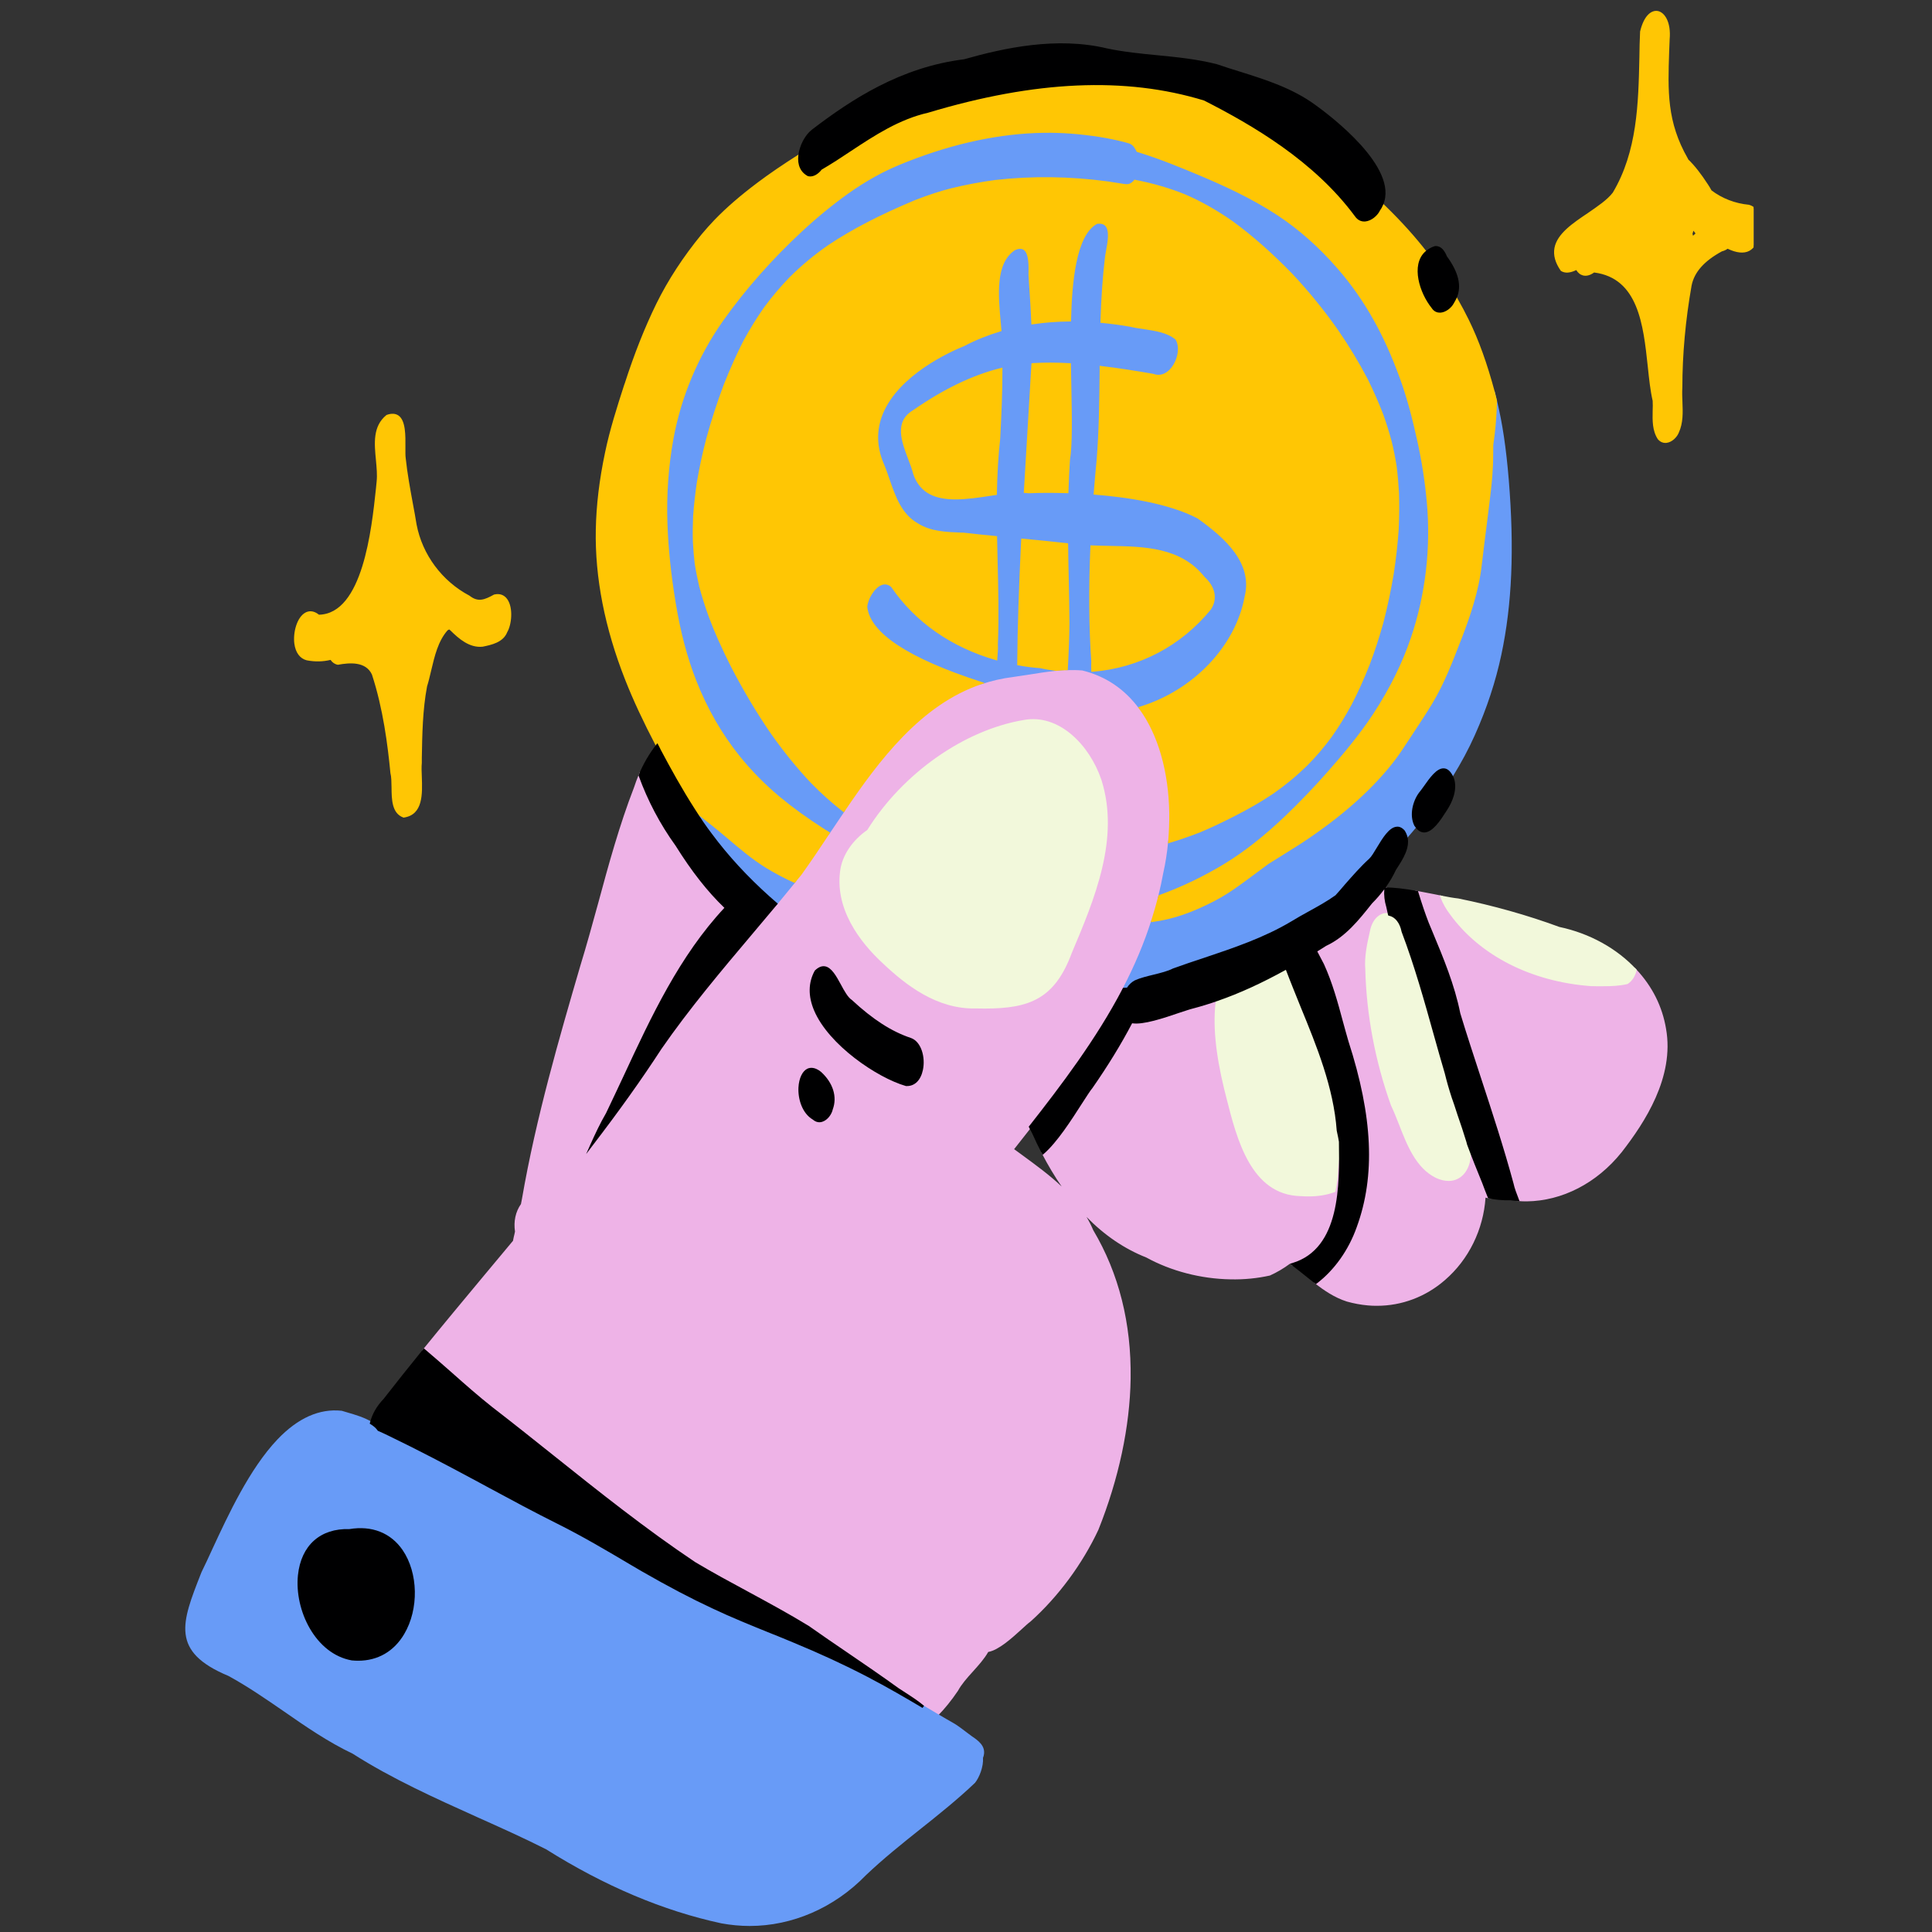
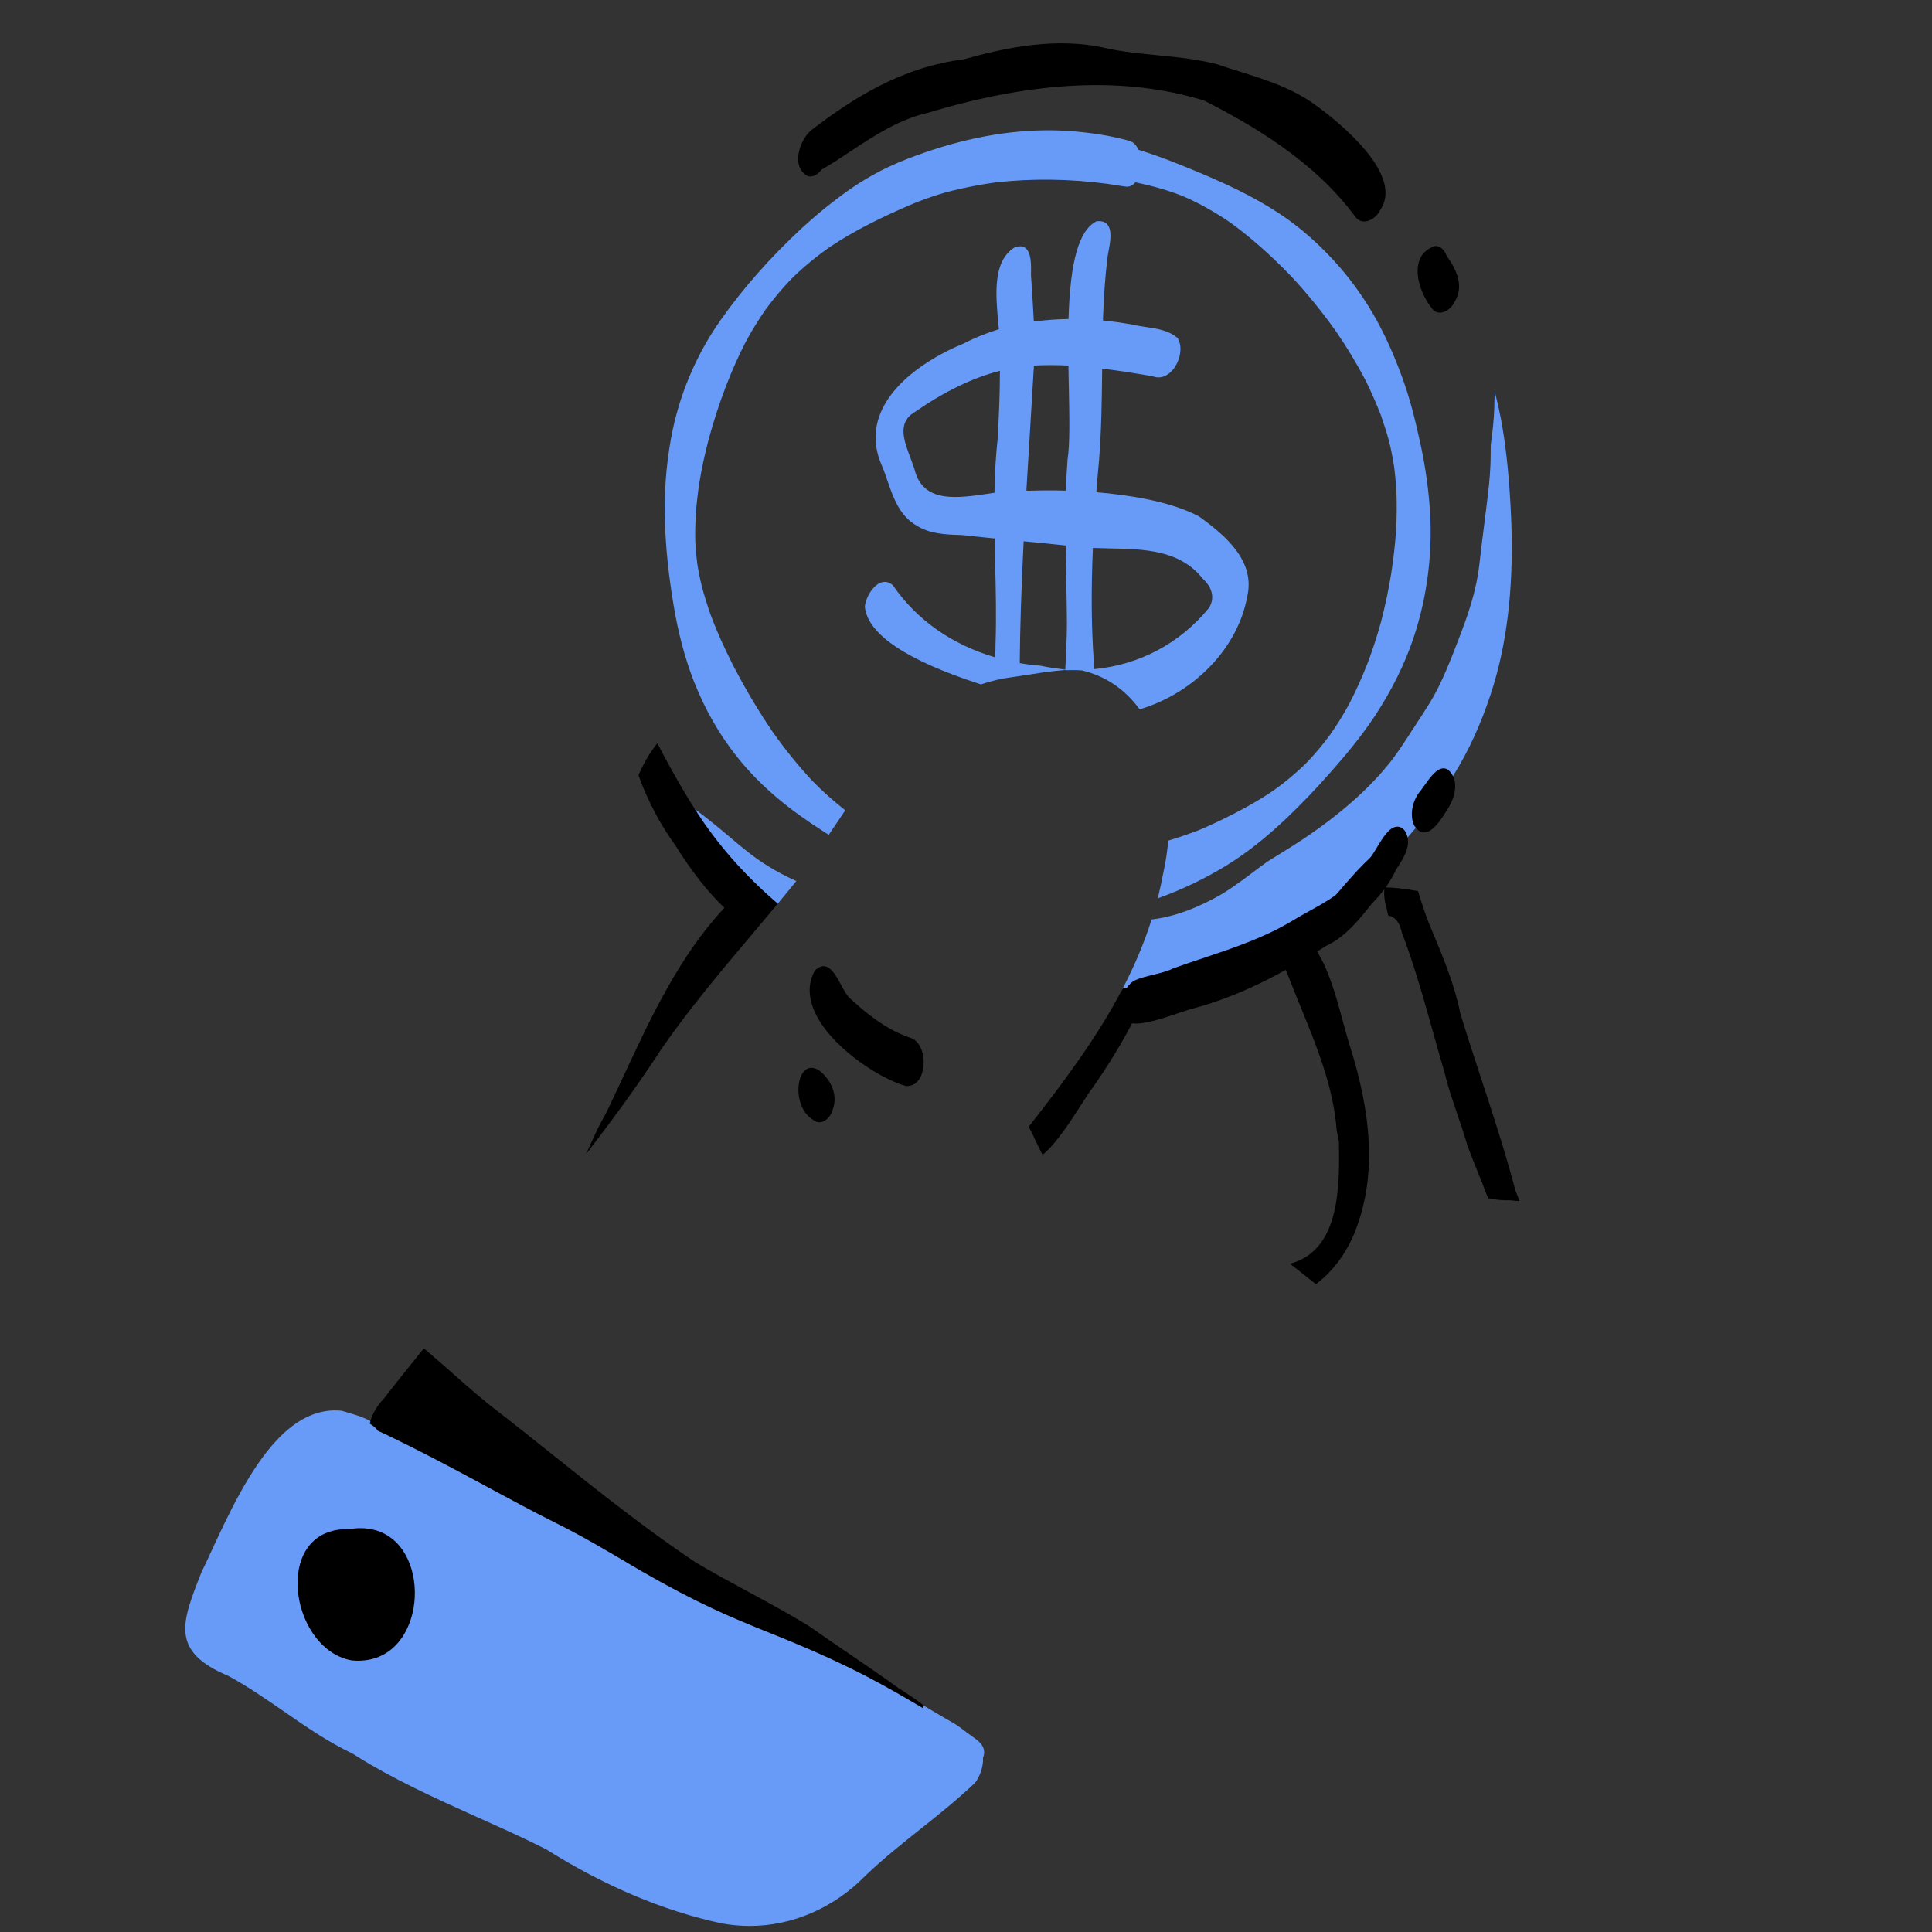
<svg xmlns="http://www.w3.org/2000/svg" width="100" zoomAndPan="magnify" viewBox="0 0 75 75" height="100" preserveAspectRatio="xMidYMid meet" version="1.0">
  <rect x="0" y="0" width="75" height="75" fill="#333333" stroke="none" />
  <defs>
    <clipPath id="4e69757a4a">
-       <path d="M 7 0 L 68.074 0 L 68.074 75 L 7 75 Z M 7 0 " clip-rule="nonzero" />
-     </clipPath>
+       </clipPath>
    <clipPath id="46c6498547">
-       <path d="M 11 0 L 68.074 0 L 68.074 36 L 11 36 Z M 11 0 " clip-rule="nonzero" />
-     </clipPath>
+       </clipPath>
  </defs>
  <g clip-path="url(#4e69757a4a)">
-     <path fill="#eeb3e7" d="M 64.629 39.945 C 64.941 41.707 63.953 43.367 62.91 44.707 C 62.004 45.832 60.699 46.574 59.266 46.586 C 59.148 46.59 59.031 46.582 58.914 46.574 C 58.824 46.566 58.734 46.559 58.645 46.547 C 58.32 46.551 58.043 46.523 57.805 46.473 C 57.742 46.461 57.68 46.445 57.625 46.43 C 57.496 48.789 55.566 50.844 53.102 50.629 C 52.84 50.605 52.574 50.559 52.305 50.48 C 51.848 50.336 51.457 50.078 51.082 49.789 C 50.781 49.559 50.488 49.305 50.184 49.078 C 50.145 49.051 50.109 49.027 50.074 49 C 49.828 49.184 49.562 49.344 49.277 49.473 C 48.789 49.578 48.281 49.625 47.766 49.617 C 46.637 49.598 45.488 49.301 44.523 48.773 C 42.664 48.043 41.387 46.484 40.488 44.754 C 40.355 44.5 40.23 44.238 40.113 43.98 C 40.074 43.902 40.031 43.82 39.988 43.742 C 39.762 44.035 39.531 44.328 39.297 44.621 C 40.492 45.5 41.789 46.344 42.398 47.777 C 43.449 49.555 43.867 51.527 43.84 53.516 C 43.812 55.508 43.336 57.516 42.594 59.367 C 41.977 60.684 41.055 61.938 39.973 62.91 C 39.625 63.168 38.883 64.004 38.336 64.082 L 38.332 64.082 C 38.031 64.625 37.43 65.09 37.145 65.613 C 36.934 65.922 36.672 66.266 36.371 66.574 C 36.441 66.613 36.516 66.656 36.586 66.699 C 36.734 66.785 36.883 66.867 37.027 66.957 C 37.211 67.066 37.383 67.203 37.551 67.332 C 37.812 67.531 38.227 67.727 38.145 68.125 C 38.133 68.164 38.125 68.199 38.113 68.234 C 38.141 68.562 37.98 68.973 37.809 69.18 C 36.477 70.453 34.918 71.484 33.582 72.762 C 32.141 74.25 30.059 75.008 28.012 74.613 C 25.594 74.098 23.312 73.059 21.227 71.746 C 18.73 70.488 16.078 69.547 13.719 68.035 C 11.992 67.219 10.566 65.926 8.891 65.016 C 6.641 64.078 7.109 62.977 7.871 61.047 C 8.527 59.715 9.465 57.32 10.805 55.914 C 11.508 55.176 12.32 54.711 13.262 54.812 C 13.551 54.906 14.059 55.023 14.41 55.242 C 14.484 54.945 14.645 54.629 14.93 54.332 C 15.434 53.688 15.945 53.047 16.461 52.414 C 17.613 50.996 18.793 49.598 19.957 48.188 C 19.984 48.062 20.016 47.938 20.043 47.809 C 19.984 47.445 20.043 47.078 20.266 46.762 C 20.281 46.691 20.297 46.621 20.312 46.555 C 20.84 43.492 21.703 40.504 22.57 37.523 C 23.277 35.215 23.785 32.836 24.656 30.586 C 24.711 30.414 24.773 30.254 24.84 30.098 C 25.023 29.66 25.25 29.277 25.512 28.941 C 25.074 28.109 24.668 27.262 24.324 26.391 C 23.586 24.535 23.137 22.555 23.176 20.551 C 23.199 19.543 23.328 18.559 23.535 17.574 C 23.723 16.668 24.012 15.785 24.297 14.906 C 24.637 13.848 25.035 12.809 25.527 11.809 C 26 10.844 26.598 9.953 27.277 9.125 C 27.434 8.934 27.598 8.75 27.77 8.574 C 28.285 8.039 28.859 7.562 29.449 7.117 C 29.961 6.734 30.496 6.375 31.039 6.035 C 31.082 5.664 31.297 5.27 31.543 5.074 C 33.328 3.711 35.16 2.633 37.434 2.348 C 39.215 1.848 41.133 1.488 42.965 1.926 C 44.367 2.227 45.828 2.18 47.227 2.539 C 48.531 2.992 49.887 3.277 51.02 4.105 C 51.969 4.781 54.219 6.621 53.648 7.934 C 53.691 7.977 53.738 8.02 53.781 8.062 C 54.344 8.609 54.875 9.188 55.352 9.809 C 55.449 9.719 55.566 9.648 55.723 9.598 C 55.938 9.59 56.051 9.793 56.121 9.969 C 56.457 10.43 56.742 11.004 56.504 11.547 C 56.668 11.84 56.828 12.137 56.977 12.441 C 57.41 13.332 57.727 14.285 57.984 15.238 C 58.012 15.344 58.039 15.449 58.062 15.555 C 58.309 16.559 58.438 17.598 58.52 18.625 C 58.707 20.883 58.707 23.191 58.234 25.41 C 58.008 26.477 57.656 27.52 57.211 28.516 C 56.961 29.074 56.668 29.609 56.348 30.129 C 56.363 30.156 56.379 30.184 56.391 30.219 C 56.527 30.594 56.371 31.035 56.172 31.359 C 55.926 31.727 55.395 32.699 54.965 32.055 C 54.844 32.203 54.719 32.352 54.59 32.496 C 54.699 32.934 54.375 33.391 54.145 33.75 C 54.023 34.016 53.867 34.266 53.695 34.496 C 53.711 34.496 53.727 34.496 53.746 34.496 C 53.762 34.496 53.777 34.496 53.789 34.496 C 54.172 34.5 54.594 34.559 55.008 34.633 C 55.344 34.695 55.676 34.766 55.965 34.82 C 56.211 34.871 56.434 34.91 56.609 34.926 C 57.941 35.195 59.246 35.562 60.523 36.031 C 61.656 36.27 62.719 36.836 63.484 37.66 C 64.062 38.285 64.477 39.051 64.629 39.945 Z M 11.914 25.582 C 12.258 25.648 12.57 25.637 12.852 25.559 C 12.914 25.656 12.996 25.734 13.117 25.758 C 13.605 25.668 14.234 25.633 14.484 26.168 C 14.887 27.402 15.078 28.711 15.203 30 C 15.328 30.508 15.074 31.469 15.672 31.691 C 16.598 31.559 16.266 30.281 16.324 29.613 C 16.34 28.617 16.344 27.617 16.531 26.633 C 16.754 25.902 16.824 25.008 17.348 24.43 C 17.379 24.414 17.41 24.395 17.441 24.371 C 17.465 24.395 17.492 24.414 17.516 24.438 C 17.844 24.758 18.234 25.105 18.727 25.055 C 19.082 24.984 19.504 24.887 19.652 24.516 C 19.891 24.113 19.898 22.977 19.199 23.125 C 18.848 23.316 18.562 23.449 18.203 23.168 C 17.133 22.602 16.352 21.566 16.125 20.371 C 15.98 19.516 15.793 18.66 15.699 17.797 C 15.637 17.312 15.895 15.852 15.031 16.152 C 14.281 16.762 14.762 17.871 14.672 18.699 C 14.516 20.113 14.23 23.895 12.363 23.91 C 11.551 23.23 11.055 25.371 11.914 25.582 Z M 68.277 8.98 C 68.129 9.867 67.609 9.871 67.062 9.602 C 66.992 9.652 66.914 9.691 66.828 9.711 C 66.281 10.008 65.754 10.43 65.621 11.074 C 65.387 12.383 65.258 13.711 65.262 15.043 C 65.223 15.617 65.375 16.234 65.129 16.773 C 65.012 17.051 64.637 17.312 64.395 17.016 C 64.113 16.598 64.23 16.035 64.207 15.559 C 63.816 13.859 64.176 10.805 61.871 10.531 C 61.562 10.754 61.332 10.656 61.211 10.422 C 60.996 10.527 60.793 10.578 60.629 10.48 C 59.617 9.023 61.953 8.418 62.648 7.504 C 63.785 5.594 63.633 3.348 63.715 1.227 C 64.012 0.008 64.871 0.379 64.766 1.52 C 64.715 3.254 64.566 4.59 65.48 6.18 C 65.488 6.195 65.492 6.207 65.5 6.219 C 65.73 6.441 65.984 6.758 66.262 7.191 C 66.312 7.262 66.359 7.34 66.402 7.422 C 66.824 7.742 67.336 7.945 67.883 8 C 68.289 8.098 68.332 8.645 68.277 8.98 Z M 63.152 8.938 C 63.133 8.965 63.109 8.992 63.086 9.02 C 63.105 9.027 63.121 9.035 63.141 9.043 C 63.145 9.008 63.148 8.973 63.152 8.938 Z M 64.797 11.297 C 64.777 11.305 64.758 11.316 64.742 11.324 C 64.75 11.363 64.762 11.398 64.77 11.438 C 64.777 11.391 64.789 11.344 64.797 11.297 Z M 65.887 9.066 C 65.836 9.004 65.785 8.941 65.734 8.875 C 65.727 8.867 65.723 8.859 65.715 8.852 C 65.695 8.926 65.676 9 65.656 9.074 C 65.672 9.133 65.684 9.195 65.691 9.258 C 65.754 9.191 65.82 9.129 65.887 9.066 Z M 65.887 9.066 " fill-opacity="1" fill-rule="nonzero" />
-   </g>
-   <path fill="#eeb3e7" d="M 57.848 46.453 L 57.883 46.539 L 57.793 46.52 C 57.75 46.512 57.711 46.5 57.668 46.492 C 57.586 47.73 57.016 48.895 56.094 49.691 C 55.344 50.344 54.418 50.691 53.453 50.691 C 53.332 50.691 53.215 50.688 53.098 50.676 C 52.828 50.652 52.559 50.602 52.289 50.527 C 51.797 50.371 51.391 50.086 51.055 49.828 L 51.004 49.789 L 51.055 49.75 C 51.723 49.242 52.266 48.48 52.578 47.605 C 53.297 45.629 53.195 43.352 52.25 40.445 C 52.176 40.191 52.109 39.938 52.039 39.684 C 51.84 38.941 51.633 38.176 51.305 37.469 C 51.215 37.293 51.121 37.117 51.031 36.938 L 51.012 36.898 L 51.051 36.875 C 51.18 36.793 51.309 36.715 51.438 36.633 C 52.172 36.289 52.684 35.648 53.176 35.027 L 53.203 34.988 C 53.367 34.828 53.512 34.66 53.656 34.469 L 53.672 34.449 L 53.715 34.445 C 53.734 34.445 53.754 34.445 53.773 34.445 L 53.844 34.449 L 53.84 34.5 C 53.816 34.719 53.844 34.957 53.914 35.188 C 53.934 35.293 53.953 35.391 53.977 35.488 L 53.992 35.562 L 53.918 35.547 C 53.645 35.492 53.398 35.703 53.293 36.086 L 53.27 36.191 C 53.164 36.656 53.059 37.137 53.098 37.621 C 53.141 39.375 53.484 41.191 54.09 42.879 C 54.199 43.105 54.297 43.355 54.398 43.617 C 54.715 44.434 55.043 45.273 55.781 45.633 C 56.133 45.797 56.441 45.785 56.672 45.594 C 56.953 45.363 57.066 44.898 56.953 44.438 L 57.047 44.41 C 57.227 44.898 57.426 45.391 57.633 45.898 C 57.691 46.062 57.762 46.238 57.848 46.453 Z M 64.676 39.938 C 64.531 39.07 64.141 38.293 63.52 37.629 L 63.461 37.562 L 63.438 37.648 C 63.387 37.852 63.289 38.008 63.145 38.105 C 62.77 38.199 62.359 38.191 61.965 38.188 C 61.895 38.188 61.824 38.184 61.758 38.184 C 59.477 38.012 57.512 37.016 56.371 35.441 C 56.215 35.242 56.094 35.02 56.012 34.805 L 56.004 34.777 L 55.977 34.773 C 55.883 34.754 55.789 34.738 55.688 34.715 C 55.477 34.672 55.246 34.629 55.016 34.586 L 54.938 34.574 L 54.961 34.648 C 55.109 35.137 55.234 35.508 55.371 35.855 L 55.52 36.207 C 55.941 37.219 56.375 38.262 56.59 39.359 C 56.848 40.203 57.129 41.055 57.398 41.875 C 57.836 43.215 58.289 44.594 58.66 45.977 C 58.695 46.137 58.777 46.359 58.867 46.594 L 58.879 46.621 L 58.91 46.621 C 59.027 46.633 59.133 46.637 59.234 46.637 C 59.242 46.637 59.254 46.637 59.266 46.637 C 60.645 46.621 61.988 45.93 62.945 44.738 L 62.949 44.734 C 63.848 43.578 65.008 41.816 64.676 39.938 Z M 50.195 49.125 L 50.172 49.133 L 50.152 49.117 C 50.125 49.098 50.102 49.078 50.074 49.059 C 49.828 49.242 49.566 49.395 49.297 49.516 C 48.805 49.625 48.293 49.676 47.766 49.664 C 46.621 49.645 45.461 49.344 44.5 48.816 C 43.656 48.484 42.879 47.957 42.18 47.242 C 42.277 47.406 42.363 47.574 42.441 47.758 C 43.434 49.43 43.922 51.371 43.891 53.516 C 43.863 55.383 43.43 57.41 42.641 59.383 C 42.02 60.711 41.086 61.977 40.008 62.945 C 39.91 63.016 39.789 63.129 39.648 63.258 C 39.277 63.594 38.773 64.055 38.363 64.129 C 38.211 64.398 37.984 64.648 37.766 64.891 C 37.539 65.141 37.328 65.379 37.188 65.637 C 36.934 66.012 36.672 66.336 36.406 66.605 L 36.379 66.633 L 36.348 66.613 C 36.168 66.508 35.992 66.402 35.812 66.301 C 35.566 66.09 35.293 65.914 35.031 65.746 C 34.961 65.703 34.895 65.66 34.828 65.613 C 34.176 65.145 33.5 64.684 32.848 64.238 C 32.352 63.898 31.84 63.551 31.34 63.199 C 30.578 62.73 29.773 62.297 29 61.875 C 28.316 61.508 27.613 61.125 26.938 60.723 C 25.02 59.441 23.191 57.984 21.422 56.574 C 20.645 55.953 19.84 55.312 19.039 54.695 C 18.512 54.273 17.992 53.816 17.492 53.375 C 17.145 53.07 16.789 52.754 16.43 52.453 L 16.391 52.422 L 16.422 52.383 C 17.199 51.426 18 50.465 18.777 49.531 C 19.156 49.078 19.535 48.621 19.914 48.168 L 19.945 48.016 C 19.961 47.949 19.98 47.879 19.992 47.809 C 19.934 47.414 20.012 47.043 20.223 46.742 L 20.227 46.723 C 20.238 46.66 20.25 46.602 20.262 46.543 C 20.805 43.395 21.719 40.266 22.523 37.508 C 22.773 36.695 23 35.863 23.223 35.055 C 23.625 33.566 24.047 32.027 24.613 30.566 C 24.664 30.406 24.727 30.242 24.793 30.082 L 24.84 29.965 L 24.883 30.082 C 25.227 31.035 25.707 31.941 26.309 32.777 C 26.934 33.781 27.559 34.574 28.223 35.203 L 28.258 35.238 L 28.223 35.273 C 26.48 37.125 25.375 39.496 24.309 41.785 C 24.082 42.27 23.848 42.77 23.613 43.258 C 23.461 43.516 23.324 43.789 23.199 44.055 C 24.113 42.852 24.898 41.738 25.602 40.66 C 26.676 39.105 27.93 37.621 29.141 36.184 C 29.457 35.809 29.773 35.43 30.09 35.055 C 30.328 34.766 30.562 34.477 30.797 34.188 L 30.891 34.074 C 30.938 34.016 30.988 33.957 31.035 33.898 C 31.402 33.391 31.766 32.84 32.121 32.312 C 32.312 32.023 32.508 31.73 32.707 31.438 C 34.055 29.453 35.688 27.27 38.062 26.469 C 38.473 26.328 38.895 26.234 39.312 26.184 C 39.512 26.156 39.711 26.125 39.914 26.094 C 40.262 26.039 40.625 25.98 40.98 25.945 C 41.117 25.934 41.258 25.922 41.402 25.918 C 41.633 25.91 41.836 25.914 42.023 25.93 C 42.957 26.156 43.719 26.668 44.297 27.453 C 45.039 28.457 45.465 29.922 45.488 31.574 C 45.492 31.934 45.477 32.305 45.441 32.676 C 45.402 33.102 45.34 33.512 45.254 33.898 C 45.203 34.195 45.137 34.492 45.059 34.809 C 44.977 35.129 44.887 35.445 44.789 35.754 C 44.504 36.648 44.137 37.52 43.668 38.418 C 42.637 40.402 41.25 42.223 40.027 43.773 C 39.812 44.051 39.594 44.324 39.375 44.602 L 39.367 44.609 C 39.469 44.684 39.57 44.758 39.672 44.832 C 40.199 45.219 40.738 45.609 41.215 46.062 C 40.941 45.668 40.688 45.242 40.445 44.777 L 40.426 44.742 L 40.457 44.719 C 40.961 44.285 41.516 43.418 41.922 42.785 C 42.102 42.504 42.246 42.277 42.336 42.172 C 42.926 41.324 43.445 40.473 43.879 39.645 L 43.898 39.613 L 43.934 39.621 C 44.328 39.707 45.145 39.43 45.738 39.23 C 45.973 39.152 46.172 39.082 46.297 39.055 C 46.602 38.973 46.91 38.879 47.234 38.766 L 47.312 38.738 L 47.301 38.816 C 47.172 39.734 47.277 40.859 47.617 42.258 C 47.645 42.367 47.672 42.48 47.703 42.598 C 48.098 44.16 48.641 46.301 50.5 46.336 C 50.965 46.371 51.387 46.324 51.754 46.195 C 51.812 45.906 51.848 45.621 51.852 45.348 C 51.914 44.863 51.926 44.387 51.891 43.879 L 51.984 43.867 L 52.004 43.961 C 52.027 44.07 52.051 44.18 52.07 44.289 L 52.07 44.332 C 52.098 46.008 52.137 48.543 50.195 49.125 Z M 31.809 41.684 C 31.695 41.594 31.59 41.551 31.496 41.551 C 31.461 41.551 31.422 41.559 31.391 41.574 C 31.223 41.645 31.113 41.895 31.094 42.219 C 31.07 42.637 31.223 43.156 31.602 43.379 C 31.695 43.461 31.793 43.484 31.891 43.453 C 32.047 43.406 32.195 43.227 32.234 43.039 C 32.402 42.582 32.242 42.078 31.809 41.684 Z M 41.52 36.953 C 42.391 34.887 43.379 32.543 42.664 30.297 C 42.305 29.242 41.234 27.773 39.766 28.043 C 37.508 28.422 35.086 30.125 33.746 32.277 L 33.73 32.293 C 33.195 32.664 32.84 33.168 32.727 33.707 C 32.461 35.223 33.461 36.516 34.344 37.332 C 35.195 38.137 36.352 39.051 37.801 39.051 C 37.832 39.051 37.859 39.051 37.891 39.051 C 39.844 39.098 40.832 38.809 41.52 36.953 Z M 35.328 40.387 C 34.566 40.129 33.828 39.656 33.008 38.895 C 32.844 38.793 32.707 38.539 32.559 38.27 C 32.391 37.961 32.215 37.641 32.008 37.605 C 31.914 37.594 31.816 37.637 31.707 37.742 C 31.477 38.172 31.473 38.66 31.691 39.184 C 32.246 40.5 34.098 41.75 35.184 42.062 C 35.449 42.082 35.656 41.879 35.73 41.512 C 35.824 41.066 35.684 40.508 35.328 40.387 Z M 56.551 42.871 C 56.523 42.801 56.5 42.727 56.473 42.652 L 56.457 42.602 L 56.363 42.633 C 56.402 42.758 56.445 42.879 56.484 43.004 L 56.578 42.973 Z M 56.551 42.871 " fill-opacity="1" fill-rule="nonzero" />
-   <path fill="#f2f8db" d="M 42.754 30.266 C 43.484 32.547 42.488 34.906 41.609 36.988 C 40.949 38.77 39.977 39.152 38.234 39.152 C 38.125 39.152 38.008 39.152 37.891 39.148 C 36.367 39.188 35.16 38.234 34.277 37.402 C 33.375 36.57 32.359 35.246 32.633 33.688 C 32.75 33.125 33.117 32.605 33.668 32.219 C 35.047 30.012 37.434 28.336 39.746 27.949 C 41.113 27.699 42.297 28.922 42.754 30.266 Z M 50.574 39.035 C 50.379 38.555 50.176 38.055 49.992 37.562 L 49.973 37.508 L 49.922 37.535 C 48.973 38.062 48.094 38.465 47.234 38.766 L 47.207 38.773 L 47.203 38.805 C 47.074 39.734 47.18 40.871 47.523 42.281 C 47.551 42.391 47.578 42.504 47.609 42.621 C 48.012 44.215 48.562 46.395 50.496 46.434 C 50.594 46.441 50.691 46.445 50.789 46.445 C 51.164 46.445 51.508 46.391 51.812 46.277 L 51.84 46.266 L 51.844 46.242 C 51.906 45.941 51.941 45.641 51.949 45.355 C 52.012 44.871 52.023 44.387 51.988 43.871 C 51.863 42.191 51.211 40.586 50.574 39.035 Z M 63.52 37.629 C 62.766 36.816 61.703 36.23 60.535 35.984 C 59.281 35.523 57.961 35.152 56.613 34.879 C 56.426 34.859 56.188 34.816 55.977 34.773 L 55.891 34.758 L 55.922 34.84 C 56.004 35.062 56.133 35.293 56.293 35.5 C 57.449 37.094 59.441 38.109 61.754 38.281 C 61.82 38.281 61.891 38.285 61.961 38.285 C 62.055 38.285 62.152 38.285 62.246 38.285 C 62.562 38.285 62.879 38.273 63.18 38.199 L 63.195 38.191 C 63.359 38.082 63.477 37.902 63.531 37.672 L 63.539 37.648 Z M 57.043 44.398 C 57.035 44.367 57.027 44.332 57.02 44.305 C 56.906 43.926 56.785 43.578 56.672 43.242 L 56.578 42.973 C 56.535 42.852 56.496 42.727 56.457 42.602 C 56.34 42.25 56.254 41.945 56.18 41.645 C 56.039 41.164 55.898 40.668 55.766 40.191 C 55.391 38.848 55.004 37.461 54.504 36.145 C 54.43 35.77 54.215 35.504 53.938 35.449 C 53.668 35.398 53.332 35.566 53.199 36.062 L 53.176 36.168 C 53.07 36.641 52.961 37.133 53 37.625 C 53.043 39.387 53.387 41.215 54 42.918 C 54.109 43.145 54.207 43.391 54.309 43.652 C 54.617 44.445 54.965 45.344 55.738 45.723 C 55.91 45.805 56.078 45.844 56.234 45.844 C 56.422 45.844 56.59 45.785 56.734 45.668 C 57.043 45.414 57.172 44.91 57.051 44.418 Z M 57.043 44.398 " fill-opacity="1" fill-rule="nonzero" />
+     </g>
  <path fill="#689bf7" d="M 25.816 20.332 C 25.773 19.207 25.852 18.098 26.047 17.031 C 26.344 15.379 27.016 13.777 27.996 12.395 C 28.859 11.176 29.895 10.004 31.074 8.906 C 31.656 8.367 32.258 7.875 32.867 7.438 C 33.195 7.203 33.543 6.984 33.898 6.785 C 34.273 6.574 34.688 6.379 35.203 6.176 C 37.035 5.461 38.82 5.082 40.512 5.059 C 41.219 5.047 41.938 5.102 42.719 5.223 C 43.055 5.277 43.391 5.348 43.715 5.434 L 43.738 5.438 C 43.805 5.457 43.875 5.473 43.938 5.508 C 44.066 5.578 44.141 5.703 44.199 5.816 L 44.246 5.832 C 45.062 6.082 45.863 6.41 46.684 6.754 C 47.523 7.109 48.617 7.602 49.633 8.27 C 50.477 8.82 51.273 9.527 52.008 10.371 C 52.531 10.977 53.008 11.652 53.418 12.387 C 53.785 13.047 54.117 13.785 54.43 14.641 C 54.742 15.492 54.949 16.352 55.109 17.082 C 55.289 17.875 55.414 18.68 55.484 19.473 C 55.648 21.258 55.434 23.094 54.867 24.781 C 54.531 25.777 54.035 26.781 53.391 27.766 C 52.832 28.613 52.188 29.375 51.629 30.004 C 51.102 30.605 50.543 31.191 49.965 31.742 C 49.145 32.523 48.367 33.137 47.586 33.613 C 46.781 34.105 45.922 34.516 45.027 34.844 L 44.941 34.875 L 44.965 34.785 C 45.043 34.469 45.105 34.176 45.16 33.879 C 45.246 33.496 45.309 33.09 45.348 32.668 L 45.348 32.637 L 45.379 32.625 C 45.777 32.504 46.168 32.367 46.539 32.227 C 46.93 32.062 47.352 31.867 47.867 31.605 C 48.434 31.316 48.93 31.027 49.379 30.727 C 49.84 30.406 50.277 30.043 50.676 29.656 C 51.008 29.316 51.328 28.941 51.621 28.539 C 51.902 28.145 52.156 27.734 52.379 27.32 C 52.625 26.844 52.855 26.34 53.074 25.785 C 53.27 25.27 53.445 24.742 53.605 24.164 C 53.77 23.531 53.906 22.891 54.008 22.258 C 54.098 21.68 54.16 21.105 54.199 20.555 C 54.223 20.047 54.227 19.582 54.211 19.133 C 54.191 18.777 54.16 18.43 54.117 18.094 C 54.066 17.781 54.008 17.469 53.934 17.168 C 53.84 16.82 53.73 16.473 53.609 16.125 C 53.43 15.664 53.227 15.203 53.008 14.758 C 52.672 14.121 52.293 13.488 51.871 12.875 C 51.336 12.117 50.742 11.387 50.102 10.703 C 49.312 9.887 48.555 9.219 47.785 8.656 C 47.164 8.23 46.566 7.895 45.961 7.633 C 45.398 7.402 44.777 7.223 44.074 7.078 C 44 7.164 43.922 7.215 43.836 7.238 C 43.754 7.254 43.695 7.246 43.621 7.234 L 43.598 7.23 C 43.496 7.215 43.395 7.199 43.297 7.184 C 43.191 7.168 43.094 7.152 42.996 7.137 C 41.535 6.941 40.07 6.922 38.641 7.082 C 38.062 7.164 37.488 7.273 36.938 7.41 C 36.523 7.512 36.086 7.656 35.562 7.859 C 34.207 8.426 33.148 8.969 32.234 9.574 C 31.691 9.953 31.18 10.375 30.715 10.832 C 30.371 11.191 30.043 11.582 29.738 11.992 C 29.453 12.398 29.184 12.832 28.941 13.285 C 28.684 13.785 28.438 14.336 28.188 14.973 C 27.922 15.668 27.695 16.371 27.508 17.062 C 27.355 17.656 27.234 18.207 27.148 18.746 C 27.078 19.199 27.035 19.621 27.004 20.039 C 26.988 20.395 26.984 20.723 26.992 21.047 C 27.008 21.336 27.031 21.605 27.066 21.867 C 27.109 22.145 27.164 22.426 27.238 22.734 C 27.336 23.113 27.457 23.5 27.605 23.918 C 27.828 24.508 28.098 25.117 28.461 25.832 C 28.941 26.758 29.457 27.625 30 28.418 C 30.488 29.109 31.012 29.758 31.562 30.34 C 31.949 30.734 32.359 31.098 32.777 31.426 L 32.812 31.453 L 32.789 31.492 C 32.59 31.785 32.395 32.078 32.199 32.367 L 32.176 32.406 L 32.066 32.34 C 32.035 32.32 32.008 32.305 31.98 32.285 C 31.277 31.836 30.715 31.43 30.211 31.008 C 29.617 30.512 29.086 29.973 28.633 29.406 C 27.938 28.543 27.371 27.551 26.941 26.461 C 26.586 25.551 26.32 24.551 26.133 23.398 C 25.953 22.301 25.848 21.301 25.816 20.332 Z M 28.277 32.449 C 27.91 32.137 27.508 31.812 27.043 31.457 L 26.773 31.277 L 26.902 31.477 C 27.129 31.828 27.34 32.137 27.551 32.418 C 28.191 33.281 28.949 34.105 29.805 34.867 C 29.902 34.953 29.996 35.039 30.094 35.121 L 30.133 35.152 L 30.164 35.117 C 30.402 34.828 30.641 34.539 30.875 34.25 L 30.914 34.199 L 30.855 34.176 C 30.504 34.016 30.152 33.832 29.812 33.621 C 29.258 33.281 28.758 32.859 28.277 32.449 Z M 58.57 18.621 C 58.469 17.398 58.324 16.418 58.109 15.543 L 58.023 15.184 L 58.012 15.656 C 58.012 15.711 58.012 15.77 58.008 15.824 C 57.992 16.293 57.945 16.762 57.871 17.266 C 57.867 17.398 57.867 17.531 57.867 17.664 C 57.867 18.211 57.816 18.734 57.758 19.223 C 57.715 19.59 57.668 19.961 57.621 20.328 C 57.555 20.852 57.484 21.398 57.426 21.934 C 57.312 22.938 56.973 23.91 56.656 24.727 L 56.613 24.844 C 56.297 25.66 55.973 26.508 55.516 27.266 C 55.301 27.617 55.074 27.961 54.824 28.34 C 54.766 28.434 54.703 28.523 54.645 28.617 C 54.434 28.941 54.211 29.281 53.969 29.586 C 53.125 30.645 51.996 31.637 50.523 32.617 C 50.273 32.781 50.016 32.941 49.766 33.098 C 49.574 33.215 49.383 33.332 49.195 33.453 C 48.992 33.594 48.793 33.746 48.602 33.891 C 48.129 34.246 47.637 34.613 47.109 34.887 C 46.238 35.344 45.484 35.598 44.734 35.691 L 44.707 35.695 L 44.695 35.727 C 44.414 36.613 44.047 37.48 43.582 38.375 L 43.543 38.449 L 43.805 38.434 L 43.816 38.414 C 43.895 38.293 43.988 38.203 44.094 38.145 C 44.297 38.055 44.559 37.992 44.809 37.93 C 45.098 37.859 45.371 37.789 45.57 37.688 C 45.965 37.547 46.367 37.41 46.758 37.281 C 47.914 36.891 49.109 36.492 50.184 35.848 C 50.398 35.719 50.621 35.594 50.84 35.473 C 51.195 35.277 51.562 35.074 51.906 34.828 C 52.035 34.684 52.164 34.539 52.289 34.395 C 52.582 34.059 52.883 33.711 53.223 33.406 C 53.312 33.316 53.414 33.152 53.527 32.961 C 53.73 32.629 53.98 32.211 54.219 32.188 C 54.297 32.18 54.375 32.219 54.449 32.297 C 54.492 32.363 54.523 32.434 54.543 32.508 L 54.566 32.602 L 54.625 32.531 C 54.746 32.395 54.867 32.25 55.004 32.086 L 55.027 32.059 L 55 32.016 C 54.996 32.012 54.988 32.004 54.988 32 C 54.805 31.633 54.938 31.137 55.16 30.84 C 55.215 30.773 55.281 30.68 55.348 30.582 C 55.551 30.301 55.82 29.91 56.051 29.926 C 56.145 29.93 56.23 30.008 56.305 30.148 L 56.344 30.227 L 56.391 30.152 C 56.73 29.602 57.016 29.07 57.254 28.535 C 57.719 27.5 58.062 26.453 58.281 25.422 C 58.699 23.461 58.789 21.301 58.57 18.621 Z M 42.012 26.027 C 41.828 26.012 41.633 26.008 41.406 26.016 L 41.355 26.016 L 41.355 26.008 L 40.992 26.043 C 40.637 26.078 40.277 26.133 39.93 26.191 C 39.727 26.223 39.527 26.254 39.328 26.281 C 38.914 26.332 38.5 26.426 38.094 26.562 L 38.078 26.566 L 38.062 26.562 C 35.199 25.637 33.688 24.625 33.574 23.562 C 33.594 23.227 33.863 22.75 34.184 22.621 C 34.355 22.555 34.52 22.59 34.664 22.723 C 35.582 24.059 36.945 25.02 38.625 25.516 C 38.645 25.293 38.648 25.137 38.645 25.027 C 38.684 23.949 38.656 22.852 38.629 21.793 C 38.625 21.496 38.617 21.199 38.609 20.902 C 38.27 20.867 37.828 20.824 37.383 20.773 L 37.309 20.77 C 36.711 20.75 36.094 20.73 35.574 20.398 C 34.922 20.02 34.68 19.328 34.449 18.656 C 34.375 18.441 34.297 18.219 34.207 18.012 C 33.926 17.336 33.918 16.664 34.188 16.02 C 34.836 14.473 36.816 13.574 37.41 13.336 C 37.828 13.117 38.289 12.93 38.777 12.781 C 38.77 12.707 38.762 12.633 38.754 12.559 C 38.652 11.434 38.535 10.164 39.359 9.621 C 39.539 9.543 39.684 9.543 39.793 9.617 C 40.043 9.789 40.031 10.312 40.023 10.629 L 40.02 10.66 L 40.043 10.98 C 40.074 11.473 40.109 11.984 40.133 12.484 C 40.566 12.422 41.02 12.391 41.48 12.383 C 41.543 10.141 41.887 8.938 42.559 8.594 L 42.574 8.59 C 42.754 8.57 42.887 8.605 42.977 8.703 C 43.188 8.926 43.098 9.414 43.031 9.766 C 43.012 9.871 42.996 9.961 42.988 10.031 C 42.902 10.746 42.848 11.512 42.816 12.441 C 43.18 12.477 43.539 12.527 43.891 12.586 C 44.066 12.633 44.25 12.656 44.441 12.688 C 44.895 12.754 45.359 12.82 45.703 13.113 L 45.738 13.145 L 45.73 13.156 C 45.93 13.5 45.789 14.039 45.535 14.348 C 45.309 14.621 45.023 14.715 44.742 14.605 C 44.129 14.5 43.457 14.391 42.785 14.309 L 42.785 14.383 C 42.773 15.531 42.758 16.715 42.664 17.879 C 42.629 18.246 42.594 18.648 42.559 19.109 C 43.754 19.207 45.402 19.445 46.539 20.043 C 47.656 20.84 48.746 21.832 48.41 23.188 C 48.051 25.137 46.387 26.883 44.273 27.527 L 44.238 27.539 L 44.219 27.508 C 43.656 26.746 42.914 26.246 42.012 26.027 Z M 41.379 19.047 C 41.395 18.582 41.414 18.203 41.441 17.855 C 41.535 17.25 41.516 16.227 41.492 15.039 C 41.484 14.762 41.48 14.48 41.477 14.191 C 40.988 14.168 40.547 14.168 40.137 14.191 C 40.086 15.074 40.031 15.965 39.977 16.855 C 39.934 17.582 39.887 18.312 39.844 19.043 C 39.871 19.043 39.898 19.047 39.926 19.051 C 40.391 19.035 40.879 19.031 41.379 19.047 Z M 42.461 25.676 C 42.457 25.77 42.457 25.863 42.461 25.977 C 44.223 25.816 45.805 24.977 46.926 23.605 C 47.164 23.246 47.078 22.82 46.691 22.465 C 45.801 21.34 44.402 21.312 43.055 21.289 C 42.844 21.285 42.633 21.277 42.426 21.27 C 42.355 22.906 42.367 24.348 42.461 25.676 Z M 38.398 19.16 L 38.605 19.129 C 38.617 18.348 38.66 17.66 38.73 17.023 L 38.734 16.953 C 38.777 16.113 38.82 15.25 38.816 14.395 C 37.754 14.668 36.668 15.195 35.504 16 C 34.824 16.406 35.09 17.109 35.348 17.785 C 35.422 17.988 35.496 18.18 35.539 18.355 C 35.922 19.527 37.18 19.34 38.398 19.16 Z M 41.355 25.965 C 41.395 25.254 41.414 24.707 41.418 24.191 C 41.414 23.605 41.402 23.008 41.391 22.43 C 41.383 22.012 41.371 21.594 41.367 21.176 C 40.863 21.121 40.332 21.066 39.738 21.012 C 39.648 22.824 39.598 24.328 39.586 25.742 C 39.855 25.789 40.129 25.82 40.395 25.844 C 40.578 25.883 40.766 25.914 40.992 25.945 L 41.355 25.996 Z M 38.191 68.137 C 38.184 68.172 38.172 68.207 38.16 68.238 C 38.184 68.578 38.02 69 37.848 69.211 C 37.176 69.852 36.441 70.438 35.73 71.004 C 35.02 71.57 34.281 72.16 33.613 72.797 C 32.383 74.066 30.754 74.766 29.102 74.766 C 28.734 74.766 28.367 74.73 28.004 74.664 C 25.754 74.18 23.465 73.215 21.199 71.789 C 20.32 71.344 19.402 70.934 18.512 70.535 C 16.895 69.805 15.219 69.055 13.691 68.078 C 12.738 67.625 11.859 67.02 11.012 66.43 C 10.324 65.957 9.613 65.465 8.867 65.059 C 6.605 64.117 7.055 62.984 7.793 61.105 L 7.824 61.027 C 7.953 60.762 8.098 60.457 8.246 60.129 C 8.855 58.816 9.688 57.016 10.77 55.879 C 11.562 55.047 12.402 54.672 13.266 54.766 C 13.34 54.785 13.41 54.809 13.488 54.832 C 13.785 54.918 14.152 55.027 14.434 55.199 C 14.566 55.281 14.66 55.367 14.73 55.461 C 14.855 55.52 14.98 55.578 15.109 55.641 C 16.289 56.207 17.434 56.812 18.297 57.277 C 18.543 57.406 18.785 57.539 19.027 57.672 C 19.891 58.137 20.781 58.617 21.672 59.059 C 22.66 59.551 23.621 60.121 24.555 60.672 L 24.957 60.914 C 26.004 61.512 26.875 61.969 27.699 62.355 C 28.434 62.699 29.199 63.008 29.938 63.309 C 30.234 63.426 30.535 63.547 30.832 63.672 C 31.855 64.094 32.797 64.531 33.711 65.004 C 34.477 65.402 35.23 65.84 35.863 66.215 C 36.043 66.32 36.219 66.426 36.395 66.531 L 36.723 66.723 C 36.832 66.785 36.945 66.848 37.055 66.914 C 37.219 67.016 37.371 67.133 37.52 67.246 L 37.582 67.293 C 37.625 67.328 37.672 67.359 37.719 67.395 C 37.965 67.562 38.27 67.773 38.191 68.137 Z M 13.574 59.457 L 13.57 59.457 C 13.539 59.457 13.512 59.453 13.484 59.453 C 12.453 59.453 11.777 60.086 11.664 61.156 C 11.527 62.48 12.316 64.121 13.668 64.359 C 14.496 64.445 15.188 64.098 15.609 63.387 C 16.164 62.445 16.141 61.09 15.551 60.227 C 15.238 59.777 14.645 59.273 13.578 59.457 Z M 13.574 59.457 " fill-opacity="1" fill-rule="nonzero" />
  <g clip-path="url(#46c6498547)">
    <path fill="#ffc604" d="M 38.914 14.27 L 38.914 14.332 C 38.918 15.211 38.875 16.098 38.832 16.957 L 38.828 17.031 C 38.754 17.676 38.715 18.375 38.699 19.172 L 38.699 19.211 L 38.41 19.254 C 37.977 19.32 37.52 19.387 37.094 19.387 C 36.352 19.387 35.707 19.18 35.445 18.383 L 35.445 18.379 C 35.402 18.207 35.332 18.02 35.254 17.82 C 34.996 17.137 34.703 16.363 35.449 15.922 C 36.645 15.09 37.762 14.559 38.855 14.285 Z M 41.574 14.145 L 41.574 14.102 L 41.527 14.098 C 41.008 14.07 40.547 14.07 40.113 14.094 L 40.043 14.102 L 40.039 14.145 C 39.988 15.043 39.934 15.941 39.879 16.848 C 39.832 17.59 39.789 18.336 39.746 19.086 L 39.742 19.133 L 39.789 19.137 C 39.832 19.137 39.875 19.141 39.922 19.148 C 40.406 19.129 40.91 19.129 41.426 19.145 L 41.473 19.148 L 41.477 19.098 C 41.492 18.613 41.512 18.223 41.535 17.867 C 41.633 17.258 41.613 16.227 41.59 15.039 C 41.582 14.746 41.578 14.449 41.574 14.145 Z M 19.191 23.078 L 19.176 23.082 C 18.809 23.285 18.559 23.387 18.227 23.125 C 17.16 22.562 16.395 21.531 16.172 20.363 C 16.129 20.09 16.078 19.82 16.027 19.547 C 15.922 18.973 15.812 18.379 15.75 17.789 C 15.734 17.688 15.738 17.539 15.738 17.363 C 15.742 16.906 15.75 16.332 15.473 16.133 C 15.355 16.051 15.203 16.039 15.016 16.105 L 15 16.113 C 14.465 16.547 14.531 17.215 14.594 17.863 C 14.621 18.16 14.648 18.438 14.621 18.691 C 14.613 18.777 14.602 18.871 14.594 18.969 C 14.426 20.547 14.078 23.824 12.383 23.863 C 12.156 23.68 11.969 23.719 11.855 23.781 C 11.527 23.961 11.371 24.547 11.426 24.984 C 11.473 25.336 11.645 25.566 11.906 25.633 C 12.227 25.695 12.539 25.688 12.832 25.617 C 12.902 25.719 12.996 25.785 13.109 25.805 L 13.125 25.805 C 13.574 25.723 14.199 25.672 14.438 26.184 C 14.875 27.52 15.051 28.926 15.156 30.012 C 15.195 30.16 15.195 30.355 15.199 30.562 C 15.203 31.035 15.211 31.57 15.652 31.734 L 15.664 31.742 L 15.676 31.738 C 16.43 31.629 16.398 30.812 16.375 30.156 C 16.367 29.961 16.359 29.773 16.375 29.617 L 16.375 29.422 C 16.391 28.508 16.406 27.559 16.578 26.648 C 16.641 26.449 16.688 26.238 16.738 26.031 C 16.871 25.469 17.008 24.883 17.375 24.469 C 17.395 24.457 17.418 24.449 17.438 24.434 L 17.441 24.438 C 17.457 24.449 17.469 24.461 17.48 24.469 C 17.82 24.805 18.227 25.156 18.734 25.105 C 19.074 25.035 19.535 24.941 19.691 24.539 C 19.859 24.258 19.934 23.598 19.691 23.258 C 19.574 23.094 19.402 23.031 19.191 23.078 Z M 41.465 21.133 L 41.461 21.09 L 41.422 21.086 C 40.891 21.027 40.328 20.969 39.695 20.91 L 39.645 20.906 L 39.641 20.957 C 39.551 22.809 39.5 24.344 39.488 25.781 L 39.488 25.824 L 39.527 25.828 C 39.812 25.883 40.102 25.918 40.383 25.938 C 40.559 25.98 40.75 26.012 40.992 26.043 C 41.125 26.031 41.266 26.02 41.406 26.016 L 41.453 26.016 L 41.453 25.969 C 41.492 25.258 41.512 24.711 41.516 24.191 C 41.512 23.602 41.5 23.008 41.488 22.43 C 41.477 21.996 41.469 21.562 41.465 21.133 Z M 47.004 23.664 C 47.277 23.258 47.184 22.781 46.762 22.398 C 45.848 21.242 44.43 21.215 43.055 21.191 C 42.832 21.188 42.602 21.18 42.379 21.172 L 42.332 21.168 L 42.328 21.219 C 42.258 22.879 42.27 24.34 42.363 25.68 C 42.359 25.781 42.359 25.891 42.363 26.031 L 42.367 26.082 L 42.418 26.078 C 44.227 25.93 45.852 25.074 47.004 23.664 Z M 68.324 8.988 C 68.258 9.379 68.117 9.629 67.902 9.742 C 67.691 9.848 67.41 9.82 67.066 9.656 C 66.996 9.707 66.922 9.738 66.844 9.758 C 66.16 10.129 65.773 10.562 65.668 11.082 C 65.43 12.43 65.309 13.766 65.309 15.043 C 65.297 15.23 65.305 15.422 65.312 15.605 C 65.328 16.004 65.344 16.418 65.172 16.793 C 65.102 16.969 64.918 17.16 64.703 17.191 C 64.688 17.195 64.668 17.195 64.648 17.195 C 64.562 17.195 64.453 17.164 64.355 17.047 C 64.141 16.719 64.148 16.328 64.156 15.945 C 64.16 15.809 64.164 15.684 64.156 15.559 C 64.066 15.172 64.016 14.707 63.965 14.215 C 63.793 12.613 63.598 10.797 61.883 10.578 C 61.73 10.688 61.59 10.723 61.461 10.695 C 61.352 10.668 61.258 10.598 61.191 10.484 C 60.949 10.602 60.754 10.613 60.605 10.523 L 60.59 10.512 C 60.371 10.199 60.293 9.91 60.344 9.625 C 60.449 9.07 61.055 8.664 61.641 8.27 C 62.027 8.004 62.398 7.754 62.609 7.477 C 63.559 5.879 63.602 4.023 63.641 2.227 C 63.645 1.898 63.652 1.555 63.668 1.223 C 63.824 0.574 64.121 0.391 64.348 0.426 C 64.625 0.473 64.875 0.863 64.816 1.523 C 64.809 1.688 64.805 1.848 64.797 2.008 C 64.746 3.527 64.703 4.73 65.523 6.156 L 65.539 6.191 C 65.785 6.426 66.039 6.754 66.305 7.164 C 66.355 7.238 66.402 7.32 66.441 7.391 C 66.859 7.707 67.359 7.898 67.891 7.949 C 68.352 8.062 68.375 8.68 68.324 8.988 Z M 65.738 8.957 C 65.727 8.996 65.715 9.035 65.703 9.074 C 65.711 9.102 65.719 9.125 65.723 9.152 C 65.754 9.125 65.785 9.094 65.82 9.062 C 65.793 9.027 65.766 8.992 65.738 8.957 Z M 58.031 15.227 C 57.73 14.105 57.41 13.215 57.02 12.418 C 56.887 12.145 56.73 11.852 56.543 11.523 L 56.496 11.441 L 56.457 11.527 C 56.43 11.594 56.398 11.652 56.359 11.711 C 56.273 11.883 56.078 12.027 55.914 12.039 C 55.805 12.047 55.719 12 55.652 11.898 C 55.207 11.344 54.871 10.324 55.387 9.844 L 55.418 9.812 L 55.391 9.777 C 54.934 9.188 54.406 8.602 53.816 8.027 L 53.633 7.852 L 53.605 7.918 C 53.57 7.992 53.535 8.059 53.488 8.121 C 53.387 8.324 53.172 8.484 52.984 8.5 C 52.859 8.504 52.758 8.453 52.676 8.34 C 51.082 6.176 48.688 4.785 46.773 3.809 C 43.703 2.871 40.18 3.027 36.008 4.281 C 34.871 4.535 33.91 5.168 32.984 5.781 C 32.609 6.027 32.227 6.281 31.836 6.508 L 31.82 6.52 C 31.723 6.656 31.559 6.781 31.398 6.746 C 31.078 6.582 31.066 6.234 31.086 6.039 L 31.098 5.941 L 31.012 5.992 C 30.379 6.395 29.875 6.738 29.422 7.078 C 28.73 7.598 28.195 8.062 27.734 8.539 C 27.559 8.723 27.391 8.91 27.238 9.094 C 26.52 9.969 25.93 10.875 25.48 11.789 C 25.027 12.715 24.625 13.73 24.25 14.891 L 24.227 14.953 C 23.953 15.801 23.672 16.68 23.488 17.566 C 23.266 18.621 23.148 19.598 23.129 20.551 C 23.09 22.414 23.477 24.387 24.277 26.41 C 24.586 27.191 24.965 28.004 25.465 28.961 L 25.512 29.047 C 25.531 29.09 25.555 29.129 25.574 29.172 C 25.941 29.863 26.387 30.68 26.902 31.477 L 26.984 31.539 C 27.449 31.891 27.848 32.211 28.215 32.523 C 28.699 32.934 29.199 33.363 29.762 33.707 C 30.105 33.914 30.461 34.102 30.816 34.262 L 30.852 34.277 L 30.965 34.137 C 31.016 34.078 31.062 34.02 31.113 33.957 C 31.48 33.445 31.848 32.898 32.199 32.367 L 32.227 32.324 L 32.117 32.254 C 32.09 32.238 32.059 32.223 32.031 32.203 C 31.336 31.758 30.777 31.352 30.273 30.934 C 29.684 30.441 29.16 29.906 28.711 29.348 C 28.02 28.488 27.457 27.508 27.031 26.426 C 26.676 25.523 26.414 24.527 26.227 23.383 C 26.047 22.289 25.945 21.293 25.91 20.328 C 25.871 19.211 25.949 18.109 26.141 17.047 C 26.438 15.41 27.105 13.82 28.074 12.449 C 28.934 11.238 29.965 10.07 31.141 8.977 C 31.719 8.441 32.316 7.953 32.926 7.516 C 33.25 7.285 33.594 7.066 33.945 6.871 C 34.316 6.66 34.727 6.469 35.238 6.27 C 37.062 5.555 38.836 5.18 40.512 5.156 C 41.215 5.145 41.93 5.199 42.703 5.32 C 43.035 5.375 43.367 5.441 43.688 5.527 L 43.715 5.535 C 43.773 5.551 43.836 5.566 43.891 5.594 C 44.004 5.656 44.066 5.773 44.121 5.879 L 44.129 5.895 L 44.219 5.922 C 45.027 6.172 45.828 6.5 46.645 6.844 C 47.48 7.199 48.57 7.688 49.582 8.352 C 50.414 8.898 51.207 9.598 51.934 10.438 C 52.453 11.035 52.926 11.707 53.332 12.438 C 53.699 13.09 54.027 13.824 54.34 14.676 C 54.648 15.52 54.855 16.375 55.016 17.102 C 55.191 17.891 55.316 18.691 55.387 19.48 C 55.551 21.254 55.34 23.078 54.773 24.75 C 54.441 25.738 53.949 26.734 53.309 27.711 C 52.754 28.555 52.109 29.312 51.555 29.941 C 51.031 30.539 50.473 31.121 49.898 31.672 C 49.082 32.449 48.309 33.059 47.535 33.531 C 46.738 34.016 45.883 34.426 44.992 34.75 L 44.969 34.758 L 44.965 34.785 C 44.883 35.102 44.793 35.418 44.695 35.727 L 44.672 35.797 L 44.75 35.789 C 45.508 35.691 46.27 35.434 47.152 34.973 C 47.691 34.695 48.184 34.324 48.66 33.969 C 48.852 33.824 49.051 33.676 49.246 33.535 C 49.438 33.414 49.625 33.297 49.816 33.18 C 50.066 33.023 50.324 32.863 50.578 32.699 C 52.059 31.715 53.195 30.715 54.043 29.648 C 54.293 29.336 54.512 28.996 54.727 28.668 C 54.785 28.578 54.844 28.488 54.906 28.395 C 55.156 28.016 55.383 27.672 55.598 27.316 C 56.059 26.551 56.387 25.699 56.703 24.879 L 56.75 24.762 C 57.066 23.938 57.406 22.957 57.52 21.945 C 57.582 21.41 57.652 20.863 57.719 20.34 C 57.766 19.973 57.812 19.602 57.855 19.234 C 57.914 18.742 57.965 18.215 57.965 17.664 C 57.965 17.531 57.965 17.398 57.969 17.273 C 58.043 16.773 58.086 16.301 58.105 15.828 C 58.109 15.77 58.109 15.715 58.109 15.656 L 58.113 15.547 L 58.109 15.543 C 58.086 15.438 58.059 15.332 58.031 15.227 Z M 45.348 32.668 L 45.34 32.742 L 45.41 32.719 C 45.809 32.598 46.203 32.461 46.578 32.316 C 46.969 32.152 47.395 31.953 47.91 31.691 C 48.48 31.402 48.98 31.113 49.434 30.805 C 49.902 30.48 50.34 30.117 50.742 29.723 C 51.082 29.383 51.406 29.004 51.703 28.598 C 51.984 28.199 52.238 27.785 52.465 27.363 C 52.715 26.887 52.941 26.379 53.164 25.82 C 53.363 25.301 53.535 24.77 53.699 24.188 C 53.863 23.555 54 22.91 54.105 22.273 C 54.195 21.691 54.258 21.113 54.297 20.559 C 54.32 20.047 54.324 19.582 54.309 19.129 C 54.289 18.77 54.258 18.418 54.215 18.082 C 54.164 17.762 54.102 17.449 54.027 17.145 C 53.934 16.793 53.824 16.441 53.699 16.09 C 53.52 15.625 53.316 15.164 53.094 14.715 C 52.758 14.074 52.375 13.438 51.949 12.82 C 51.414 12.055 50.816 11.32 50.176 10.637 C 49.379 9.816 48.617 9.145 47.84 8.578 C 47.215 8.145 46.613 7.805 46 7.543 C 45.422 7.309 44.789 7.121 44.066 6.98 L 44.039 6.973 L 44.012 7.008 C 43.945 7.082 43.879 7.125 43.816 7.141 C 43.75 7.156 43.703 7.148 43.637 7.141 L 43.613 7.137 C 43.512 7.121 43.41 7.105 43.312 7.09 C 43.207 7.074 43.105 7.055 43.008 7.043 C 41.539 6.844 40.066 6.824 38.629 6.988 C 38.043 7.066 37.469 7.176 36.914 7.312 C 36.496 7.418 36.055 7.562 35.527 7.766 C 34.164 8.336 33.098 8.887 32.18 9.496 C 31.629 9.875 31.113 10.301 30.648 10.766 C 30.297 11.129 29.965 11.52 29.66 11.934 C 29.371 12.344 29.102 12.785 28.855 13.238 C 28.598 13.742 28.348 14.297 28.094 14.938 C 27.832 15.637 27.602 16.344 27.414 17.039 C 27.258 17.637 27.141 18.191 27.051 18.73 C 26.984 19.188 26.938 19.613 26.906 20.031 C 26.891 20.391 26.887 20.723 26.898 21.051 C 26.914 21.344 26.938 21.617 26.969 21.883 C 27.012 22.16 27.07 22.445 27.141 22.758 C 27.242 23.141 27.363 23.527 27.516 23.949 C 27.738 24.547 28.012 25.156 28.375 25.879 C 28.855 26.805 29.375 27.68 29.922 28.473 C 30.41 29.168 30.938 29.82 31.492 30.406 C 31.883 30.805 32.293 31.172 32.719 31.504 L 32.758 31.535 L 32.789 31.492 C 34.125 29.52 35.75 27.352 38.094 26.562 L 38.23 26.516 L 38.09 26.469 C 35.266 25.555 33.777 24.574 33.668 23.559 C 33.688 23.27 33.938 22.824 34.219 22.715 C 34.355 22.66 34.48 22.688 34.594 22.785 C 35.523 24.148 36.93 25.129 38.656 25.625 L 38.711 25.645 L 38.715 25.582 C 38.738 25.324 38.746 25.145 38.738 25.027 C 38.781 23.949 38.754 22.852 38.727 21.793 C 38.719 21.48 38.715 21.168 38.707 20.859 L 38.707 20.812 L 38.664 20.809 C 38.316 20.777 37.859 20.73 37.391 20.676 L 37.309 20.676 C 36.727 20.652 36.125 20.633 35.625 20.312 C 35 19.953 34.766 19.277 34.539 18.625 C 34.465 18.406 34.387 18.184 34.297 17.973 C 34.027 17.324 34.02 16.68 34.277 16.055 C 34.91 14.547 36.863 13.664 37.449 13.426 C 37.879 13.199 38.348 13.012 38.844 12.863 L 38.879 12.852 L 38.875 12.812 C 38.867 12.727 38.859 12.637 38.852 12.547 C 38.75 11.453 38.637 10.211 39.406 9.707 C 39.547 9.648 39.656 9.645 39.738 9.699 C 39.945 9.84 39.934 10.352 39.926 10.625 L 39.926 10.66 L 39.945 10.988 C 39.98 11.496 40.016 12.023 40.035 12.543 L 40.039 12.598 L 40.094 12.59 C 40.551 12.52 41.035 12.484 41.527 12.48 L 41.574 12.48 L 41.578 12.434 C 41.613 11.035 41.758 9.125 42.594 8.688 C 42.738 8.672 42.84 8.699 42.906 8.77 C 43.082 8.957 42.996 9.414 42.934 9.75 C 42.914 9.855 42.898 9.945 42.891 10.02 C 42.805 10.746 42.75 11.531 42.719 12.484 L 42.719 12.531 L 42.766 12.535 C 43.137 12.57 43.512 12.621 43.871 12.684 C 44.047 12.727 44.242 12.754 44.43 12.781 C 44.863 12.848 45.309 12.914 45.633 13.18 C 45.809 13.457 45.73 13.953 45.461 14.285 C 45.266 14.523 45.016 14.609 44.77 14.512 C 44.129 14.402 43.438 14.289 42.742 14.207 L 42.688 14.199 L 42.688 14.379 C 42.676 15.527 42.664 16.711 42.57 17.871 C 42.531 18.25 42.496 18.668 42.457 19.152 L 42.453 19.199 L 42.5 19.203 C 43.695 19.297 45.355 19.531 46.488 20.125 C 47.574 20.898 48.637 21.867 48.316 23.164 C 47.961 25.086 46.324 26.801 44.246 27.434 L 44.18 27.453 L 44.219 27.512 C 44.949 28.5 45.367 29.941 45.391 31.574 C 45.395 31.93 45.379 32.301 45.348 32.668 Z M 45.348 32.668 " fill-opacity="1" fill-rule="nonzero" />
  </g>
  <path fill="#000001" d="M 15.629 60.172 C 16.238 61.062 16.266 62.465 15.691 63.434 C 15.293 64.109 14.664 64.469 13.906 64.469 C 13.824 64.469 13.742 64.465 13.656 64.457 C 12.246 64.207 11.426 62.512 11.566 61.148 C 11.688 59.992 12.434 59.324 13.566 59.359 C 14.438 59.215 15.168 59.504 15.629 60.172 Z M 54.918 32.07 L 54.926 32.082 C 55.031 32.238 55.152 32.316 55.285 32.316 C 55.285 32.316 55.285 32.316 55.289 32.316 C 55.617 32.316 55.93 31.828 56.137 31.504 C 56.164 31.461 56.188 31.422 56.211 31.387 C 56.336 31.188 56.605 30.672 56.438 30.199 C 56.422 30.164 56.406 30.133 56.391 30.105 C 56.297 29.93 56.188 29.836 56.059 29.828 C 55.773 29.805 55.496 30.207 55.27 30.527 C 55.203 30.621 55.137 30.711 55.082 30.777 C 54.844 31.102 54.703 31.641 54.902 32.047 C 54.906 32.059 54.914 32.066 54.918 32.07 Z M 34.883 65.535 C 34.23 65.062 33.555 64.602 32.902 64.156 C 32.406 63.82 31.895 63.469 31.395 63.117 C 30.625 62.645 29.82 62.211 29.043 61.789 C 28.363 61.422 27.66 61.043 26.988 60.641 C 25.078 59.363 23.25 57.906 21.484 56.496 C 20.707 55.875 19.902 55.234 19.102 54.617 C 18.574 54.199 18.055 53.742 17.559 53.301 C 17.211 52.996 16.852 52.68 16.492 52.375 L 16.453 52.344 L 16.422 52.383 C 15.848 53.09 15.348 53.719 14.895 54.301 C 14.625 54.582 14.445 54.895 14.363 55.23 L 14.352 55.266 L 14.383 55.285 C 14.504 55.359 14.598 55.441 14.656 55.527 L 14.664 55.539 L 14.676 55.547 C 14.809 55.605 14.938 55.664 15.066 55.727 C 16.242 56.293 17.387 56.898 18.25 57.363 C 18.496 57.492 18.738 57.625 18.984 57.758 C 19.844 58.223 20.738 58.703 21.629 59.148 C 22.613 59.637 23.574 60.207 24.504 60.758 L 24.91 60.996 C 25.957 61.598 26.832 62.055 27.66 62.441 C 28.395 62.789 29.16 63.098 29.902 63.398 C 30.199 63.516 30.496 63.637 30.793 63.762 C 31.816 64.184 32.754 64.617 33.664 65.09 C 34.43 65.488 35.18 65.926 35.812 66.301 L 35.871 66.219 C 35.625 66.012 35.348 65.836 35.082 65.664 C 35.016 65.621 34.949 65.578 34.883 65.535 Z M 55.891 12.137 C 55.902 12.137 55.91 12.137 55.918 12.137 C 56.117 12.125 56.344 11.961 56.445 11.758 C 56.48 11.699 56.516 11.637 56.547 11.566 C 56.75 11.109 56.625 10.574 56.168 9.949 C 56.09 9.762 55.969 9.551 55.73 9.551 C 55.727 9.551 55.723 9.551 55.719 9.551 L 55.707 9.551 C 55.555 9.598 55.43 9.672 55.32 9.773 C 54.762 10.293 55.109 11.375 55.574 11.953 C 55.668 12.102 55.797 12.137 55.891 12.137 Z M 25.68 40.715 C 26.754 39.164 28.004 37.68 29.215 36.246 C 29.531 35.871 29.848 35.492 30.164 35.117 L 30.195 35.078 L 30.156 35.047 C 30.062 34.965 29.965 34.879 29.871 34.797 C 29.02 34.035 28.266 33.219 27.629 32.359 C 27.418 32.082 27.207 31.773 26.984 31.422 C 26.473 30.629 26.027 29.816 25.66 29.125 C 25.641 29.086 25.617 29.043 25.598 29 L 25.52 28.852 L 25.473 28.91 C 25.203 29.258 24.973 29.652 24.793 30.082 L 24.785 30.098 L 24.793 30.117 C 25.141 31.078 25.621 31.992 26.227 32.832 C 26.844 33.82 27.461 34.609 28.121 35.242 C 26.383 37.102 25.281 39.461 24.219 41.746 C 23.992 42.23 23.758 42.73 23.527 43.211 C 23.297 43.605 23.102 44.023 22.926 44.414 L 22.754 44.801 L 23.008 44.465 C 24.039 43.121 24.914 41.895 25.68 40.715 Z M 30.996 42.215 C 30.973 42.66 31.137 43.215 31.551 43.461 C 31.641 43.539 31.73 43.566 31.805 43.566 C 31.848 43.566 31.887 43.559 31.922 43.547 C 32.133 43.48 32.289 43.25 32.328 43.066 C 32.508 42.578 32.34 42.035 31.871 41.609 C 31.633 41.418 31.457 41.438 31.348 41.484 C 31.152 41.574 31.016 41.852 30.996 42.215 Z M 46.742 3.902 C 48.637 4.867 51.016 6.254 52.598 8.395 C 52.711 8.559 52.852 8.598 52.957 8.598 C 52.969 8.598 52.98 8.598 52.992 8.598 C 53.242 8.578 53.477 8.367 53.57 8.172 C 53.617 8.109 53.656 8.035 53.691 7.953 C 54.324 6.5 51.602 4.461 51.051 4.066 C 50.168 3.422 49.141 3.098 48.148 2.785 C 47.848 2.691 47.543 2.598 47.238 2.492 C 46.48 2.297 45.695 2.219 44.938 2.145 C 44.289 2.082 43.617 2.016 42.973 1.879 C 41.027 1.414 38.984 1.859 37.426 2.301 C 34.969 2.605 33.059 3.855 31.516 5.035 C 31.25 5.242 31.035 5.652 30.992 6.031 C 30.949 6.406 31.078 6.691 31.367 6.84 C 31.578 6.891 31.777 6.742 31.895 6.586 C 32.285 6.359 32.668 6.109 33.035 5.863 C 33.957 5.254 34.91 4.629 36.031 4.375 C 40.188 3.125 43.691 2.969 46.742 3.902 Z M 58.961 46.559 C 58.871 46.328 58.789 46.109 58.758 45.953 C 58.383 44.566 57.93 43.184 57.492 41.848 C 57.223 41.023 56.941 40.172 56.688 39.336 C 56.469 38.234 56.031 37.184 55.609 36.172 L 55.461 35.816 C 55.328 35.473 55.203 35.105 55.055 34.621 L 55.047 34.594 L 55.016 34.586 C 54.512 34.496 54.121 34.453 53.793 34.449 C 53.953 34.223 54.082 34.004 54.188 33.773 L 54.238 33.695 C 54.465 33.344 54.742 32.91 54.637 32.484 C 54.613 32.398 54.578 32.316 54.527 32.238 C 54.43 32.129 54.32 32.078 54.211 32.094 C 53.922 32.121 53.668 32.539 53.445 32.91 C 53.336 33.09 53.238 33.258 53.156 33.332 C 52.816 33.641 52.512 33.992 52.215 34.328 C 52.09 34.477 51.965 34.621 51.844 34.754 C 51.512 34.992 51.148 35.191 50.793 35.387 C 50.574 35.508 50.348 35.633 50.133 35.766 C 49.07 36.402 47.879 36.801 46.727 37.188 C 46.336 37.316 45.93 37.453 45.531 37.598 C 45.336 37.699 45.066 37.766 44.785 37.836 C 44.531 37.898 44.266 37.961 44.051 38.059 C 43.934 38.121 43.832 38.215 43.75 38.34 L 43.594 38.348 L 43.582 38.375 C 42.555 40.348 41.168 42.164 39.953 43.715 L 39.934 43.738 L 40.07 44 C 40.188 44.266 40.316 44.527 40.445 44.777 L 40.473 44.832 L 40.52 44.793 C 41.035 44.348 41.594 43.477 42.004 42.836 C 42.184 42.559 42.324 42.336 42.414 42.23 C 43 41.387 43.52 40.543 43.949 39.723 C 44.379 39.793 45.184 39.52 45.77 39.32 C 46 39.246 46.199 39.176 46.32 39.148 C 46.629 39.066 46.938 38.973 47.27 38.855 C 48.117 38.562 48.984 38.164 49.918 37.648 C 50.098 38.125 50.297 38.605 50.484 39.074 C 51.117 40.617 51.77 42.215 51.891 43.887 L 51.91 43.98 C 51.934 44.09 51.957 44.199 51.973 44.301 L 51.977 44.332 C 52 45.98 52.039 48.469 50.168 49.031 L 50.074 49.059 L 50.152 49.117 C 50.324 49.246 50.492 49.383 50.66 49.516 C 50.789 49.621 50.922 49.727 51.055 49.828 L 51.082 49.852 L 51.113 49.828 C 51.797 49.309 52.352 48.531 52.668 47.637 C 53.398 45.641 53.293 43.344 52.344 40.414 C 52.27 40.164 52.203 39.91 52.133 39.66 C 51.934 38.914 51.723 38.145 51.395 37.426 C 51.309 37.262 51.223 37.098 51.137 36.934 C 51.254 36.863 51.371 36.789 51.48 36.719 C 52.234 36.367 52.75 35.715 53.25 35.086 L 53.277 35.055 C 53.438 34.895 53.586 34.723 53.734 34.527 C 53.734 34.523 53.738 34.52 53.738 34.52 C 53.719 34.742 53.746 34.98 53.816 35.211 C 53.836 35.312 53.859 35.41 53.883 35.512 L 53.891 35.539 L 53.918 35.547 C 54.156 35.594 54.344 35.828 54.41 36.172 C 54.91 37.488 55.297 38.875 55.672 40.219 C 55.805 40.695 55.945 41.191 56.086 41.668 C 56.16 41.969 56.246 42.277 56.363 42.633 L 56.383 42.688 C 56.406 42.758 56.434 42.832 56.457 42.902 L 56.578 43.273 C 56.695 43.609 56.812 43.957 56.926 44.332 C 56.934 44.363 56.941 44.391 56.949 44.422 L 56.957 44.445 C 57.137 44.934 57.336 45.43 57.543 45.934 C 57.602 46.098 57.672 46.273 57.758 46.492 L 57.77 46.516 L 57.793 46.52 C 58.047 46.574 58.328 46.602 58.637 46.594 C 58.715 46.605 58.801 46.613 58.91 46.621 L 58.988 46.629 Z M 35.156 42.156 L 35.164 42.16 C 35.18 42.16 35.195 42.16 35.211 42.16 C 35.516 42.16 35.746 41.93 35.828 41.531 C 35.93 41.047 35.766 40.434 35.359 40.293 C 34.609 40.043 33.883 39.574 33.066 38.816 C 32.918 38.723 32.777 38.469 32.645 38.223 C 32.465 37.891 32.277 37.551 32.023 37.512 C 31.895 37.492 31.766 37.547 31.633 37.676 L 31.625 37.688 C 31.375 38.148 31.367 38.664 31.602 39.223 C 32.168 40.566 34.051 41.836 35.156 42.156 Z M 35.156 42.156 " fill-opacity="1" fill-rule="nonzero" />
</svg>